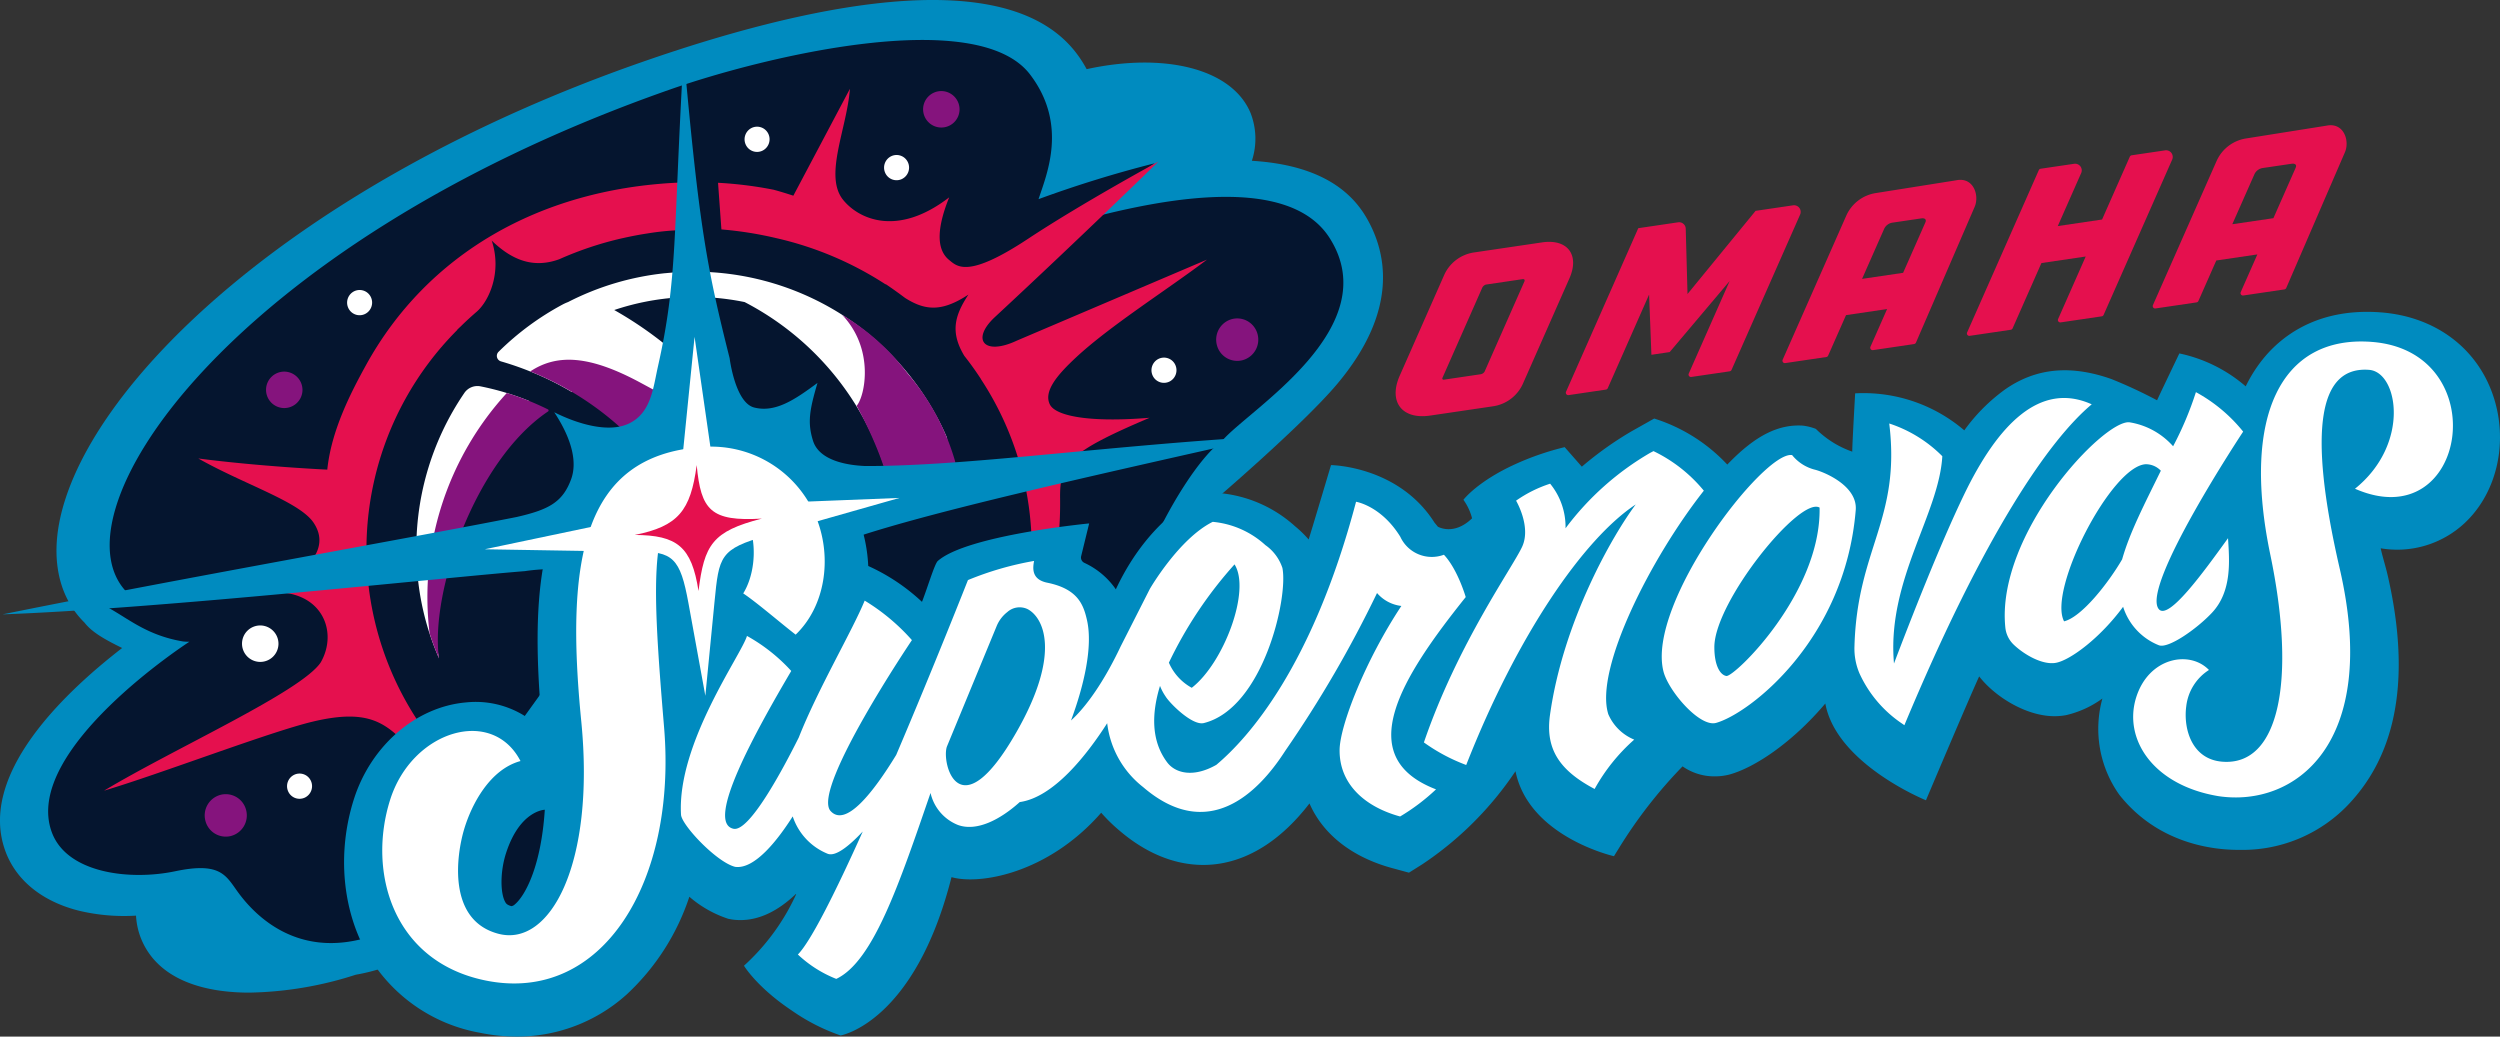
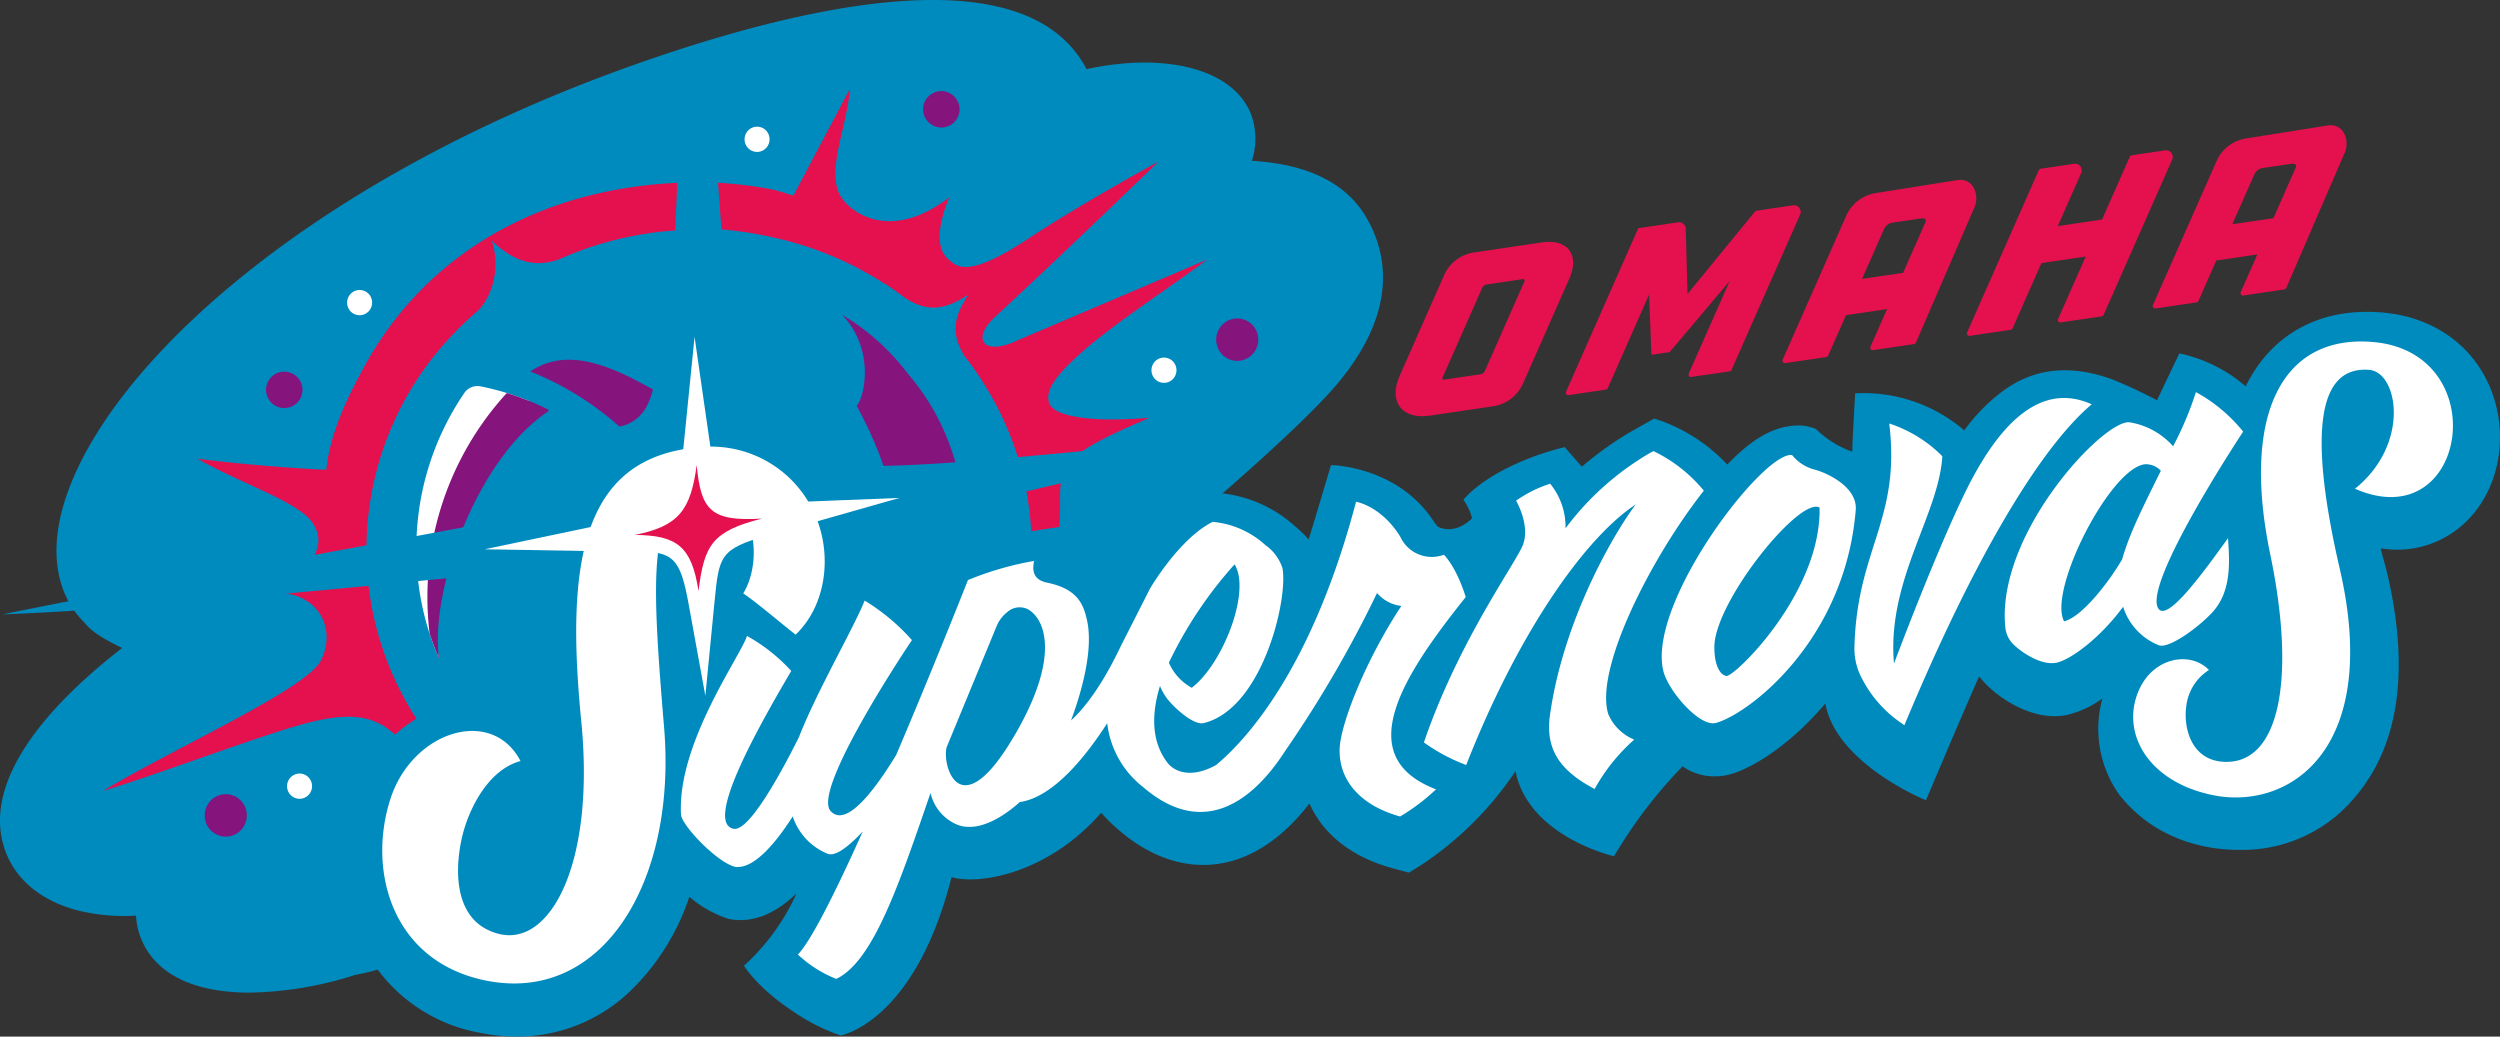
<svg xmlns="http://www.w3.org/2000/svg" id="Group_4271" data-name="Group 4271" width="354.532" height="147" viewBox="0 0 354.532 147">
  <rect x="0" y="0" width="354.532" height="147" fill="#333333" stroke="none" />
  <defs>
    <clipPath id="clip-path">
      <rect id="Rectangle_1678" data-name="Rectangle 1678" width="354.532" height="147" fill="none" />
    </clipPath>
  </defs>
  <g id="Group_4269" data-name="Group 4269" clip-path="url(#clip-path)">
    <path id="Path_18003" data-name="Path 18003" d="M241.9,70.321a.877.877,0,1,1-.907-.846.877.877,0,0,1,.907.846" transform="translate(-100.597 -29.103)" fill="#96999c" />
    <path id="Path_18004" data-name="Path 18004" d="M193.714,30.761c-3.186-5.389-9.252-7.539-16.184-7.958a10.031,10.031,0,0,0-.176-6.758C174.73,9.7,165.089,7.4,154.1,9.809a16.563,16.563,0,0,0-1.815-2.72C141.891-5.569,113.137,1.07,90.846,8.868,41.544,26.113,12.046,54.787,8.389,74.2c-1.089,5.78.188,10.749,3.6,14.1,1,1.3,2.74,2.327,5.334,3.594C8.777,98.5-3.186,110.065.784,120.756c1.532,4.128,5.253,7.114,10.476,8.41a27.568,27.568,0,0,0,8.031.682,10.139,10.139,0,0,0,.743,3.328c2.2,5.328,8.05,7.57,15.26,7.592a51.675,51.675,0,0,0,15.159-2.54,26.953,26.953,0,0,0,4.18-1.076c6.382-2.085,6.891-1.364,11.693,5.416l.759,1.072,1.2.532c.119.053.24.1.36.155l6.023,2.606.77-6.34A5.15,5.15,0,0,1,76.59,138c9.235-11.43,26.731-13.673,36.328-13.992.218,0,.949.049,1.535.092,6.891.5,25.2,1.84,44.894-12.721,5.474-4.046,8.289-8.331,8.367-12.734a10.668,10.668,0,0,0-3.723-8.18c.095-.342.219-.742.321-1.076a20.937,20.937,0,0,0,.361-13.475c1.661-1.554,4.534-2.435,6.1-3.718,1.176-.966,13.967-11.918,18.87-17.76,8.762-10.44,7.051-18.636,4.073-23.674" transform="translate(0 0)" fill="#008bbf" />
-     <path id="Path_18005" data-name="Path 18005" d="M193.5,37.87c-6.126-9.7-26.049-5.145-37.023-2.036l12.184-8.59A166.268,166.268,0,0,0,152.2,32.33c1.152-3.515,4.2-10.563-1.185-17.659-7.522-9.914-37.854-2.516-51,2.084C36.783,38.871,11.189,78.064,23.459,88.587c-4.251.785-.654.795-3.8,1.349,3.2,1.611,5.811,4.212,11.235,5.12a6.643,6.643,0,0,0,.891.035S7.95,110.481,12.277,122.13c2.16,5.816,11.089,6.854,17.477,5.514,6.075-1.274,7.082.366,8.63,2.564,1.484,2.108,7.773,10.626,19.652,6.507,2.475,6.185,6.622,8.693,17.106,7.181.16.071.324.137.485.206a9.874,9.874,0,0,1,2.176-5.017c9.452-11.7,27.017-11.415,40.639-11.868a8.376,8.376,0,0,1,7.694,5.093c.346-.04.693-.084,1.039-.122a6.592,6.592,0,0,1,4.4,1.181c.721-.887,1.424-1.8,2.095-2.75a55.78,55.78,0,0,0,9.574-9.744c6.429-2.854,14.408-6.561,18.187-9.247,8.694-6.179,7.159-11.271,3.87-13.887-4.258-3.387,6.318-26.33,13.005-31.217C182.038,62.168,201.546,50.6,193.5,37.87" transform="translate(-4.923 -4.087)" fill="#05152f" />
-     <path id="Path_18006" data-name="Path 18006" d="M155.345,208.537a48.478,48.478,0,0,1-21.726-4.882c0,.154,0,.306,0,.46a1.729,1.729,0,0,1-.415,1.137,49.7,49.7,0,0,0,32.491,2.082,49.13,49.13,0,0,1-10.349,1.2" transform="translate(-55.798 -85.31)" fill="#e01340" />
-     <path id="Path_18007" data-name="Path 18007" d="M79.279,131.12a44.11,44.11,0,0,1-3.793-65.71l-.02-.021c.17-.167.348-.327.52-.492.737-.728,1.506-1.428,2.292-2.107h0c1.682-1.5,3.562-5.53,2.082-10.041,3.066,2.965,6.095,3.9,9.574,2.645a48.172,48.172,0,0,1,8.9-2.972l0,0,.141-.028c1.157-.262,2.328-.488,3.516-.667a37,37,0,0,1,4.1-.438h0c.919-.059,1.844-.1,2.778-.109.134,0,.265.006.4.006-.122-2.7-.929-4.995-1.029-6.712-.885,0-1.091.014-1.984.056-19.684.923-35.593,10.224-44.2,25.832-2.187,3.967-4.945,9.31-5.514,14.865-.008.008-9.451-.435-18.29-1.58,6.493,3.679,14.325,6.117,16.336,9.095,2.655,3.932-1.431,7.342-6.281,9.891,7.44-.467,9.842,5.518,7.305,9.932-2.774,4.158-20.755,12.194-30.733,18.194,8.055-2.407,23.517-8.345,29.624-9.8,10.574-2.512,11.294,2.082,17.223,7.012-.01-.024-.01-.045-.019-.069,1.236,1.245,4.258,2.434,7.082,3.218" transform="translate(-10.627 -18.629)" fill="#e5104e" />
+     <path id="Path_18007" data-name="Path 18007" d="M79.279,131.12a44.11,44.11,0,0,1-3.793-65.71l-.02-.021c.17-.167.348-.327.52-.492.737-.728,1.506-1.428,2.292-2.107h0c1.682-1.5,3.562-5.53,2.082-10.041,3.066,2.965,6.095,3.9,9.574,2.645a48.172,48.172,0,0,1,8.9-2.972c1.157-.262,2.328-.488,3.516-.667a37,37,0,0,1,4.1-.438h0c.919-.059,1.844-.1,2.778-.109.134,0,.265.006.4.006-.122-2.7-.929-4.995-1.029-6.712-.885,0-1.091.014-1.984.056-19.684.923-35.593,10.224-44.2,25.832-2.187,3.967-4.945,9.31-5.514,14.865-.008.008-9.451-.435-18.29-1.58,6.493,3.679,14.325,6.117,16.336,9.095,2.655,3.932-1.431,7.342-6.281,9.891,7.44-.467,9.842,5.518,7.305,9.932-2.774,4.158-20.755,12.194-30.733,18.194,8.055-2.407,23.517-8.345,29.624-9.8,10.574-2.512,11.294,2.082,17.223,7.012-.01-.024-.01-.045-.019-.069,1.236,1.245,4.258,2.434,7.082,3.218" transform="translate(-10.627 -18.629)" fill="#e5104e" />
    <path id="Path_18008" data-name="Path 18008" d="M222.285,66.434c-.889-1.828.946-4.08,3.642-6.6,4.861-4.55,13.243-9.824,18.646-13.939L217.6,57.386c-4.676,2.195-6.525-.167-3.1-3.348,12.34-11.452,23.171-22.033,23.171-22.033S226.863,37.876,219.2,42.94c-8.547,5.652-10.043,3.942-11.189,3.015-1.848-1.494-1.76-4.519,0-8.89-7.451,5.741-12.939,2.992-15.056.338-2.734-3.426.549-10.057.979-15.73L185.91,36.831c-.923-.3-1.854-.592-2.8-.846A56.254,56.254,0,0,0,175.231,35l.478,6.614a52.57,52.57,0,0,1,7.824,1.246,47.877,47.877,0,0,1,15.456,6.544l.021-.031c.887.593,1.782,1.233,2.743,1.956,2.9,1.843,5.256,1.972,8.987-.475-2.009,3.042-2.571,5.376-.588,8.685.844,1.069,1.623,2.156,2.367,3.3l-.01.006a43.787,43.787,0,0,1,3.2,42.367v.047s8.255-8.2,8.03-25.435c-.066-5.018,1.041-6.543,12.695-11.5-8.556.713-13.35-.252-14.15-1.895" transform="translate(-73.404 -9.079)" fill="#e5104e" />
-     <path id="Path_18009" data-name="Path 18009" d="M184.986,89.615A39.087,39.087,0,0,0,147.624,66.33c-.137.005-.27.021-.406.027q-.654.033-1.3.089c-.259.022-.518.043-.776.07l-.042,0h0a38.956,38.956,0,0,0-13.755,4.094,6.255,6.255,0,0,0-.75.337,39.317,39.317,0,0,0-9.1,6.715.811.811,0,0,0,.349,1.36A43.346,43.346,0,0,1,131.9,83.374a2.211,2.211,0,0,1,2.233-.669,59.77,59.77,0,0,1,14.035,6.082c3.488,1.934,7.089,4.2,11.03,5.05a53.742,53.742,0,0,0-21.3-22.1,35.572,35.572,0,0,1,18.492-1.127,40.416,40.416,0,0,1,20.136,24.341c1.369-1.661,3.612-2.842,4.993-4.4q.606,1.307,1.109,2.672a24.975,24.975,0,0,0,2.262-2.383,1.187,1.187,0,0,0,.093-1.226" transform="translate(-50.793 -27.772)" fill="#fff" />
    <path id="Path_18010" data-name="Path 18010" d="M108.415,95.19a39.085,39.085,0,0,0-6.773,23.685,38.05,38.05,0,0,0,3.18,13.952c-.754-4.232-1.557-7.866-.249-12.284a2.072,2.072,0,0,1,.744-1.106c.011-.274.017-.549.033-.823.5-8.823,5.436-16.861,12.294-22.272a37.862,37.862,0,0,0-6.94-2.09,2.24,2.24,0,0,0-2.29.939" transform="translate(-42.564 -39.463)" fill="#fff" />
    <path id="Path_18011" data-name="Path 18011" d="M104.614,130q.584,1.817,1.335,3.553c-1.3-9.288,5.088-28.038,15.455-35.021a.171.171,0,0,0-.012-.3,38.819,38.819,0,0,0-5.828-2.32A42.814,42.814,0,0,0,104.614,130" transform="translate(-43.691 -40.178)" fill="#85147d" />
    <path id="Path_18012" data-name="Path 18012" d="M173.877,110.358c-5.436,1.1-8.059.316-8.059.316-1.569-4.967-4.283-11.125-7.378-15.2-4.032.79-8.832-1.959-13.386-4.413-7.11-3.834-11.762-4.192-15.657-1.608a42.676,42.676,0,0,1,18.965,14.881,43.556,43.556,0,0,1,4.586,7.98,2.025,2.025,0,0,0,1.538,1.22c8.135,1.23,14.747.54,21.991-3.362a9.578,9.578,0,0,0-2.6.184" transform="translate(-54.204 -36.778)" fill="#85147d" />
    <path id="Path_18013" data-name="Path 18013" d="M214.8,85.138a32.276,32.276,0,0,0-9.288-8.307c4.658,4.887,3.229,11.575,2.057,12.908,3.084,5.626,4.845,10.931,5.11,13.96,2.653-1.728,6.037-.653,8.138-3.022a3.58,3.58,0,0,0,.636-3.355A33.088,33.088,0,0,0,214.8,85.138" transform="translate(-86.089 -32.184)" fill="#85147d" />
    <path id="Path_18014" data-name="Path 18014" d="M118.649,82.744q.34-.135.7-.268c10.444-3.918,35.987-9.551,60.739-15.128-22.866,1.366-40.938,3.995-55.085,4.218,0,0-.178-.008-.673.011-.487,0-.952,0-1.391,0-2.373-.1-6.485-.7-7.386-3.583-.805-2.577-.5-4.338.635-8.2-3.158,2.328-5.942,4.257-8.975,3.488-2.709-.687-3.481-6.98-3.481-6.98-3.243-12.912-4.329-18.667-6.523-43.194-1.51,25.75-.789,31.739-3.694,44.564-.647,2.992-.987,6.387-4.041,7.869-2.815,1.366-7.166.148-10.616-1.59,2.681,4.074,3.213,7.26,2.394,9.493-1.206,3.286-3.2,4.327-7.712,5.36C58.973,81.7,25.118,87.644.615,92.615c22.19-.8,62.2-5.182,74.085-6.132a26.852,26.852,0,0,1,6.132-.2c2.818.461,4.1,5.434,2.694,8.226-.71,1.409-7.455,10.426-16.029,22.6C77.89,108.8,86.142,100.8,87.346,99.992c2.119-1.417,4.752-2.628,6.421-1.213,2.677,6.229,3.628,17.236,4.551,29.377q1.472,1.121,2.944,2.243c.3-13.073.45-25.8,2.923-32.886.048-.137.1-.274.142-.409.95-2.764,3.977-4.239,6.346-3.059,3.827,1.906,13.805,9.785,19.252,13.5-3.416-4.755-10.592-13.662-13.013-17.337-1.611-2.445-1.14-6.32,1.736-7.461M93.937,98.921a4.124,4.124,0,0,1,.941,1.6c0,.01-.549-.933-.941-1.6" transform="translate(-0.258 -5.49)" fill="#008bbf" />
    <path id="Path_18015" data-name="Path 18015" d="M353.014,152.409a20.686,20.686,0,0,0,15.388-6.651c4.629-5,9.534-14.249,5.348-32.376-.26-1.128-.76-2.725-.97-3.742a14.016,14.016,0,0,0,11.849-3.525c4.712-4.363,6.335-11.714,4.037-18.3-2.344-6.713-8.282-11.061-15.885-11.633-8.471-.633-13.505,2.955-16.242,6.076a19.944,19.944,0,0,0-2.9,4.418,21,21,0,0,0-9.412-4.672s-3.089,6.44-3.158,6.647a67.563,67.563,0,0,0-6.494-3.02c-5.319-1.868-10.345-1.808-15.058,1.477a25.493,25.493,0,0,0-5.787,5.807h0a21.981,21.981,0,0,0-15.478-5.249s-.445,7.758-.407,8.269a13.758,13.758,0,0,1-5.165-3.227,7.423,7.423,0,0,0-1.891-.468c-3.273-.185-6.558,1.228-10.668,5.526h-.006a24.069,24.069,0,0,0-10.362-6.528L267.46,92.53l-.978.551a49.127,49.127,0,0,0-6.991,4.985l-2.434-2.772a39.238,39.238,0,0,0-6.88,2.36c-5.515,2.487-7.479,5.107-7.479,5.107a7.805,7.805,0,0,1,1.228,2.625c-2.607,2.528-4.853,1.187-4.853,1.187L238.6,106c-5.107-8.065-14.679-8.158-14.679-8.158s-2.545,8.553-3.169,10.541a.005.005,0,0,1-.009,0,16.07,16.07,0,0,0-1.947-1.892,18.459,18.459,0,0,0-10.914-4.7l-1.554-.095s-7.784,2.788-12.921,13.761a11.046,11.046,0,0,0-4.477-3.76.832.832,0,0,1-.439-.951l1.133-4.632s-17.318,1.661-21.462,5.32c-.461.407-1.436,3.735-2.246,5.8h0a28.011,28.011,0,0,0-7.621-5.087,22.508,22.508,0,0,0-1.442-6.948,21.941,21.941,0,0,0-22.3-14.005c-7.094.532-12.655,3.141-16.532,7.753-5.943,7.071-7.726,17.112-5.969,35.919l-.12.428a13.1,13.1,0,0,0-10.659-3.8c-7.109.61-13.508,6.131-15.924,13.739-2.407,7.579-1.649,15.847,2.026,22.114A23.129,23.129,0,0,0,103.2,178.338a26.245,26.245,0,0,0,5.181.546A23.192,23.192,0,0,0,124.05,172.9a32.983,32.983,0,0,0,8.876-13.847h0a16.016,16.016,0,0,0,5.535,3.133l.553.1c3.589.489,6.669-1.38,9.02-3.624l.044.031a31.09,31.09,0,0,1-7.406,10.144s1.824,3.044,6.759,6.34a27.984,27.984,0,0,0,6.94,3.549s10.5-1.786,15.729-22.443a.009.009,0,0,1,.011-.007c3.95,1.127,13.656-.489,21.214-9.129a.008.008,0,0,1,.012,0,23.134,23.134,0,0,0,2.526,2.476c5.611,4.821,10.752,5.253,14.075,4.766,4.712-.689,9.137-3.634,12.93-8.569h0c1.885,4.328,5.966,7.6,11.7,9.166l2.408.654,1.907-1.2a47.741,47.741,0,0,0,13.2-13.189c1.883,9.323,13.964,12.053,13.964,12.053l.746-1.209a67.151,67.151,0,0,1,8.983-11.531,7.855,7.855,0,0,0,4.676,1.417,8.091,8.091,0,0,0,2-.267c3.515-.973,8.819-4.449,13.569-10.064h0c1.573,8.593,14.271,13.722,14.271,13.722s6.028-14.256,7.546-17.566c2.251,2.9,6.67,5.632,10.652,5.644a9.034,9.034,0,0,0,1.667-.148,14.19,14.19,0,0,0,5.158-2.361,16.121,16.121,0,0,0,2.395,13.645c5.412,6.855,13.149,7.893,17.3,7.818m-244.806,7.708a.931.931,0,0,1-.5.278c-.652-.17-.784-.4-.89-.592-.714-1.265-.724-4.323.113-6.919,1.964-6.091,5.492-6.163,5.5-6.163h0c-.515,7.956-2.747,12.136-4.222,13.4" transform="translate(-35.167 -31.884)" fill="#008bbf" />
    <path id="Path_18016" data-name="Path 18016" d="M159.458,105.742c-6.687.576-8.211-.3-8.958-6.464L148.044,82.2,146.3,99.537c-.279,5.515-2.4,7.305-7.987,8.581l-20.035,4.209,21.461.357c5.229-.111,6.274.907,7.433,7.263l2.4,13.16,1.3-13.314c.636-6.5.734-7.5,7.445-9.406l18.787-5.341Z" transform="translate(-49.545 -34.432)" fill="#fff" />
    <path id="Path_18017" data-name="Path 18017" d="M70.091,93.36a2.584,2.584,0,1,1-2.521-2.67,2.6,2.6,0,0,1,2.521,2.67" transform="translate(-27.196 -37.989)" fill="#85147d" />
    <path id="Path_18018" data-name="Path 18018" d="M230.445,24.895a2.585,2.585,0,1,1-2.522-2.67,2.6,2.6,0,0,1,2.522,2.67" transform="translate(-94.368 -9.309)" fill="#85147d" />
-     <path id="Path_18019" data-name="Path 18019" d="M64.232,155.307a2.585,2.585,0,1,1-2.522-2.67,2.595,2.595,0,0,1,2.522,2.67" transform="translate(-24.742 -63.939)" fill="#fff" />
-     <path id="Path_18020" data-name="Path 18020" d="M215.911,40.361a1.8,1.8,0,0,1,.872-2.373,1.766,1.766,0,0,1,2.351.879,1.8,1.8,0,0,1-.872,2.373,1.765,1.765,0,0,1-2.351-.879" transform="translate(-90.377 -15.844)" fill="#fff" />
    <path id="Path_18021" data-name="Path 18021" d="M181.866,33.453a1.8,1.8,0,0,1,.872-2.373,1.766,1.766,0,0,1,2.351.879,1.8,1.8,0,0,1-.872,2.373,1.765,1.765,0,0,1-2.351-.879" transform="translate(-76.115 -12.951)" fill="#fff" />
    <path id="Path_18022" data-name="Path 18022" d="M302.664,79.937a3.017,3.017,0,0,1-2.109,3.691A2.98,2.98,0,0,1,296.9,81.5a3.016,3.016,0,0,1,2.108-3.691,2.98,2.98,0,0,1,3.656,2.127" transform="translate(-124.327 -32.551)" fill="#85147d" />
    <path id="Path_18023" data-name="Path 18023" d="M284.378,88.285a1.8,1.8,0,0,1-.829,2.389,1.766,1.766,0,0,1-2.367-.836,1.8,1.8,0,0,1,.829-2.389,1.766,1.766,0,0,1,2.367.836" transform="translate(-117.713 -36.558)" fill="#fff" />
    <path id="Path_18024" data-name="Path 18024" d="M50.046,197.55a3.016,3.016,0,0,1,2.176-3.652,2.981,2.981,0,0,1,3.617,2.193,3.017,3.017,0,0,1-2.176,3.652,2.981,2.981,0,0,1-3.617-2.194" transform="translate(-20.927 -81.185)" fill="#85147d" />
    <path id="Path_18025" data-name="Path 18025" d="M70.213,191.316a1.8,1.8,0,0,1,.872-2.373,1.766,1.766,0,0,1,2.351.879,1.8,1.8,0,0,1-.872,2.373,1.765,1.765,0,0,1-2.351-.879" transform="translate(-29.344 -79.079)" fill="#fff" />
    <path id="Path_18026" data-name="Path 18026" d="M84.872,73.308a1.8,1.8,0,0,1,.872-2.373,1.765,1.765,0,0,1,2.351.879,1.8,1.8,0,0,1-.872,2.373,1.765,1.765,0,0,1-2.351-.879" transform="translate(-35.485 -29.646)" fill="#fff" />
    <path id="Path_18027" data-name="Path 18027" d="M361.357,59.1c3.61-.533,5.357,1.761,3.883,5.1l-6.586,14.915a5.508,5.508,0,0,1-4.233,3.225l-8.929,1.319c-4.01.593-5.951-1.956-4.314-5.664l6.288-14.242a5.509,5.509,0,0,1,4.234-3.225Zm-2.5,5.536c.094-.212-.019-.36-.248-.325l-5.215.771a.86.86,0,0,0-.514.439L347.237,78.3a.18.18,0,0,0,.2.268l5.216-.771a.786.786,0,0,0,.559-.381Z" transform="translate(-142.675 -24.725)" fill="#e5104e" />
    <path id="Path_18028" data-name="Path 18028" d="M393.933,62.757l-5.861,13.275a.345.345,0,0,1-.264.2l-5.287.781a.344.344,0,0,1-.366-.478L392.4,53.342l5.649-.834a.944.944,0,0,1,1.081.908l.252,9.26,9.654-11.793,5.315-.784a.944.944,0,0,1,1,1.314l-9.725,22.026a.343.343,0,0,1-.263.2l-5.442.8a.343.343,0,0,1-.364-.478l5.8-13.125-8.505,10.075-2.589.384Z" transform="translate(-160.071 -20.982)" fill="#e5104e" />
    <path id="Path_18029" data-name="Path 18029" d="M453.656,67.179l-5.819.861a.344.344,0,0,1-.365-.479l2.36-5.346-5.825.861-2.536,5.742a.342.342,0,0,1-.264.2l-5.821.86a.343.343,0,0,1-.364-.478l9.013-20.414a5.51,5.51,0,0,1,4.235-3.225l11.368-1.807c2.441-.5,3.327,2.138,2.6,3.793l-8.314,19.228a.345.345,0,0,1-.265.2m-1.555-10.1,3.155-7.146c.187-.423-.07-.649-.6-.569l-4.111.607a1.572,1.572,0,0,0-1.112.823l-3.155,7.146Z" transform="translate(-182.217 -18.387)" fill="#e5104e" />
    <path id="Path_18030" data-name="Path 18030" d="M544.016,53.845l-5.819.861a.344.344,0,0,1-.365-.479l2.36-5.346-5.825.861-2.536,5.742a.342.342,0,0,1-.264.2l-5.821.86a.343.343,0,0,1-.364-.478L534.4,35.653a5.511,5.511,0,0,1,4.235-3.225L550,30.621c2.441-.5,3.327,2.138,2.6,3.793l-8.314,19.228a.345.345,0,0,1-.265.2m-1.555-10.1,3.155-7.146c.187-.423-.07-.649-.6-.569l-4.111.607a1.572,1.572,0,0,0-1.112.823L536.637,44.6Z" transform="translate(-220.068 -12.801)" fill="#e5104e" />
    <path id="Path_18031" data-name="Path 18031" d="M499.122,60.22l-5.821.86a.344.344,0,0,1-.364-.479l3.915-8.865-6.281.929-4.089,9.261a.342.342,0,0,1-.264.2l-5.821.86a.344.344,0,0,1-.364-.479L490.2,39.488a.343.343,0,0,1,.264-.2l4.745-.7a.944.944,0,0,1,1,1.314l-3.319,7.518,6.281-.929,3.934-8.909a.342.342,0,0,1,.264-.2l4.745-.7a.944.944,0,0,1,1,1.314l-9.726,22.026a.343.343,0,0,1-.264.2" transform="translate(-201.071 -15.36)" fill="#e5104e" />
    <path id="Path_18032" data-name="Path 18032" d="M138.78,115.753c7.507-.495,8.63,9.334,5.7,14.068,1.926,1.28,5.482,4.351,7.436,5.849,4.214-4.053,5.139-10.8,3.03-16.32a16.058,16.058,0,0,0-16.434-10.281c-16.928,1.27-19.239,16.15-17,38.89,1.989,20.2-4.4,32.047-11.734,30.136s-5.945-11.232-4.885-14.8,3.662-8.523,8-9.7c-4.033-7.776-15.372-4.313-18.479,5.471-3.254,10.249.351,22.945,13.49,25.642,16.651,3.419,27.175-14.048,25.353-35.878s-2.385-32.561,5.519-33.082" transform="translate(-39.081 -45.669)" fill="#fff" />
    <path id="Path_18033" data-name="Path 18033" d="M554.4,83.394c-12.935-.972-18.452,10.629-14.379,30.163,3.684,17.668,1.347,30.028-6.816,29.37-4.337-.35-5.529-4.694-5.1-7.864a7.047,7.047,0,0,1,3.219-5.142c-2.754-2.857-8.532-1.768-10.314,3.867-1.868,5.9,2.355,12.475,11.655,14.026,10.777,1.618,22.959-7.33,17.208-32.241-4.67-20.226-2.786-28.758,4.171-28.213,4.1.32,5.876,10.5-2.011,16.859,16.021,7.019,19.936-19.5,2.37-20.824" transform="translate(-218.065 -34.91)" fill="#fff" />
    <path id="Path_18034" data-name="Path 18034" d="M511.1,131.594c1.317.517,5.366-2.305,7.534-4.62,2.857-3.051,2.462-7.412,2.271-10.5l0-.07c-3.546,4.913-8.464,11.707-9.821,10.064-2.613-3.168,11.964-25.17,11.964-25.17a22.216,22.216,0,0,0-6.7-5.6,47.318,47.318,0,0,1-3.234,7.676,10.475,10.475,0,0,0-6.188-3.4c-3.652-.406-18.954,15.834-17.607,29.079a3.9,3.9,0,0,0,1.141,2.408c1.472,1.432,4.119,2.976,6.039,2.621,2.047-.379,6.283-3.533,9.525-7.945a8.675,8.675,0,0,0,5.076,5.459M497.653,128.2c-2.347-4.43,6.726-22.084,11.6-22.28a2.937,2.937,0,0,1,2.121.921c-2.37,4.838-4.4,8.727-5.49,12.572-1.972,3.383-5.745,8.191-8.236,8.787" transform="translate(-204.939 -40.087)" fill="#fff" />
    <path id="Path_18035" data-name="Path 18035" d="M373.622,147.341c-1.931-6.368,6.055-22.112,13.566-31.638a21.073,21.073,0,0,0-7.139-5.612l-.455.237a40.135,40.135,0,0,0-12.018,10.707,9.683,9.683,0,0,0-2.184-6.325,18.086,18.086,0,0,0-4.832,2.408s2.152,3.639.885,6.479-9.171,13.795-13.956,27.806a25.486,25.486,0,0,0,6,3.2c7.245-18.46,16.67-32.087,24.039-36.947-3.3,4.413-10.293,16.561-12.16,29.868-.678,4.83,1.375,7.868,6.332,10.48a26.322,26.322,0,0,1,5.615-7,6.815,6.815,0,0,1-3.7-3.662" transform="translate(-145.562 -46.117)" fill="#fff" />
    <path id="Path_18036" data-name="Path 18036" d="M277.46,135.965s-1.133-3.922-3.091-6a4.915,4.915,0,0,1-6.181-2.543c-2.722-4.409-6.279-4.968-6.279-4.968-6.182,23.395-15.311,33.526-19.814,37.306-3.358,1.907-5.855,1.117-6.947-.321-2.315-3.049-2.244-6.945-1.041-10.877a7.231,7.231,0,0,0,.786,1.492c.628,1.02,3.81,4.185,5.427,3.782,8.407-2.092,12.006-17.791,11.142-22.007a6.436,6.436,0,0,0-2.409-3.229,12.807,12.807,0,0,0-7.471-3.3c-4.789,2.381-8.914,9.507-8.914,9.507l-4.143,8.162c-2.338,4.948-4.874,8.551-7.039,10.5,1.791-4.817,3.141-10.427,2.26-14.258-.5-2.192-1.31-4.4-5.629-5.281-2.251-.46-2.062-2.058-1.869-3.087a44.693,44.693,0,0,0-9.377,2.714s-4.764,12.1-10.176,24.8c-3.2,5.24-7.181,10.395-9.335,7.915-2.613-3.168,11.565-24.2,11.565-24.2a29.009,29.009,0,0,0-6.7-5.6c-1.733,4.239-6.633,12.539-9.347,19.411-2.3,4.607-7.013,13.411-9.25,12.944-4.089-.855,3.211-13.923,8.183-22.381a24.686,24.686,0,0,0-6.279-4.968c-.746,2.621-9.95,15.249-9.351,25.362.1,1.475,5.059,6.747,7.679,7.387,2.807.382,6.092-3.9,8.161-7.155a8.637,8.637,0,0,0,4.957,5.3c1.127.442,3.051-1.11,4.975-3.158-3.786,8.414-7.314,15.52-9.2,17.444a17.017,17.017,0,0,0,5.444,3.457c5.227-2.461,8.912-13.409,13.368-26.367a6.423,6.423,0,0,0,3.886,4.539c2.615.956,5.919-.685,8.766-3.248,4.774-.669,9.432-6.561,12.4-11.182a13.472,13.472,0,0,0,5.1,9.062c9.168,7.88,16.269.9,20.135-5.124a165.955,165.955,0,0,0,13.032-22.4,5.357,5.357,0,0,0,3.452,1.833c-5.093,7.684-8.729,16.954-8.761,20.422-.044,4.834,3.571,8.063,8.581,9.434a28.906,28.906,0,0,0,5.093-3.847c-11.979-4.609-4.956-15.819,4.208-27.262M203.887,157.17l7.032-17.032a4.867,4.867,0,0,1,1.537-2.047,2.612,2.612,0,0,1,2.858-.421c2.2,1.124,4.9,6.119-1.543,17.409-8.155,14.3-10.7,4.38-9.884,2.091m34.723-8.335a7.408,7.408,0,0,1-3.243-3.564,58.606,58.606,0,0,1,9.309-13.938c2.347,3.7-1.543,14-6.066,17.5" transform="translate(-69.603 -51.296)" fill="#fff" />
    <path id="Path_18037" data-name="Path 18037" d="M427.331,113.138a6.045,6.045,0,0,1-3.311-2.09c-4.006-.665-20.723,21.106-18.237,30.707.714,2.758,5.127,7.918,7.453,7.273,4.662-1.291,18.288-11.691,19.806-30.176.273-3.327-4.153-5.281-5.71-5.713M414.7,142.373c-.832-.121-1.714-1.393-1.706-4.112.019-6.417,12.111-21.406,14.923-19.766.234,12.128-12.086,24.044-13.217,23.879" transform="translate(-169.876 -46.511)" fill="#fff" />
    <path id="Path_18038" data-name="Path 18038" d="M486.212,98.026c-7.415-3.346-13.386,3.03-18.091,12.773-3.481,7.21-7.736,18.132-9.955,23.981-.015-.179-.03-.358-.041-.533-.779-11.521,6.431-20.714,6.895-28.865a18.877,18.877,0,0,0-7.527-4.64c1.666,13.622-4.552,17.753-4.931,31.592a9,9,0,0,0,.7,3.825,17.143,17.143,0,0,0,6.166,7.219l.212.155c11.369-27.254,20.6-40.531,26.568-45.507" transform="translate(-189.575 -40.686)" fill="#fff" />
    <path id="Path_18039" data-name="Path 18039" d="M163.687,113.482c.6,6.413,1.979,8.029,9.244,7.6-7.046,1.8-8.17,3.712-8.987,10.262-.973-6.285-3.01-7.912-9.043-7.944,6.148-1.234,7.93-3.412,8.787-9.914" transform="translate(-64.887 -47.537)" fill="#e5104e" />
  </g>
</svg>